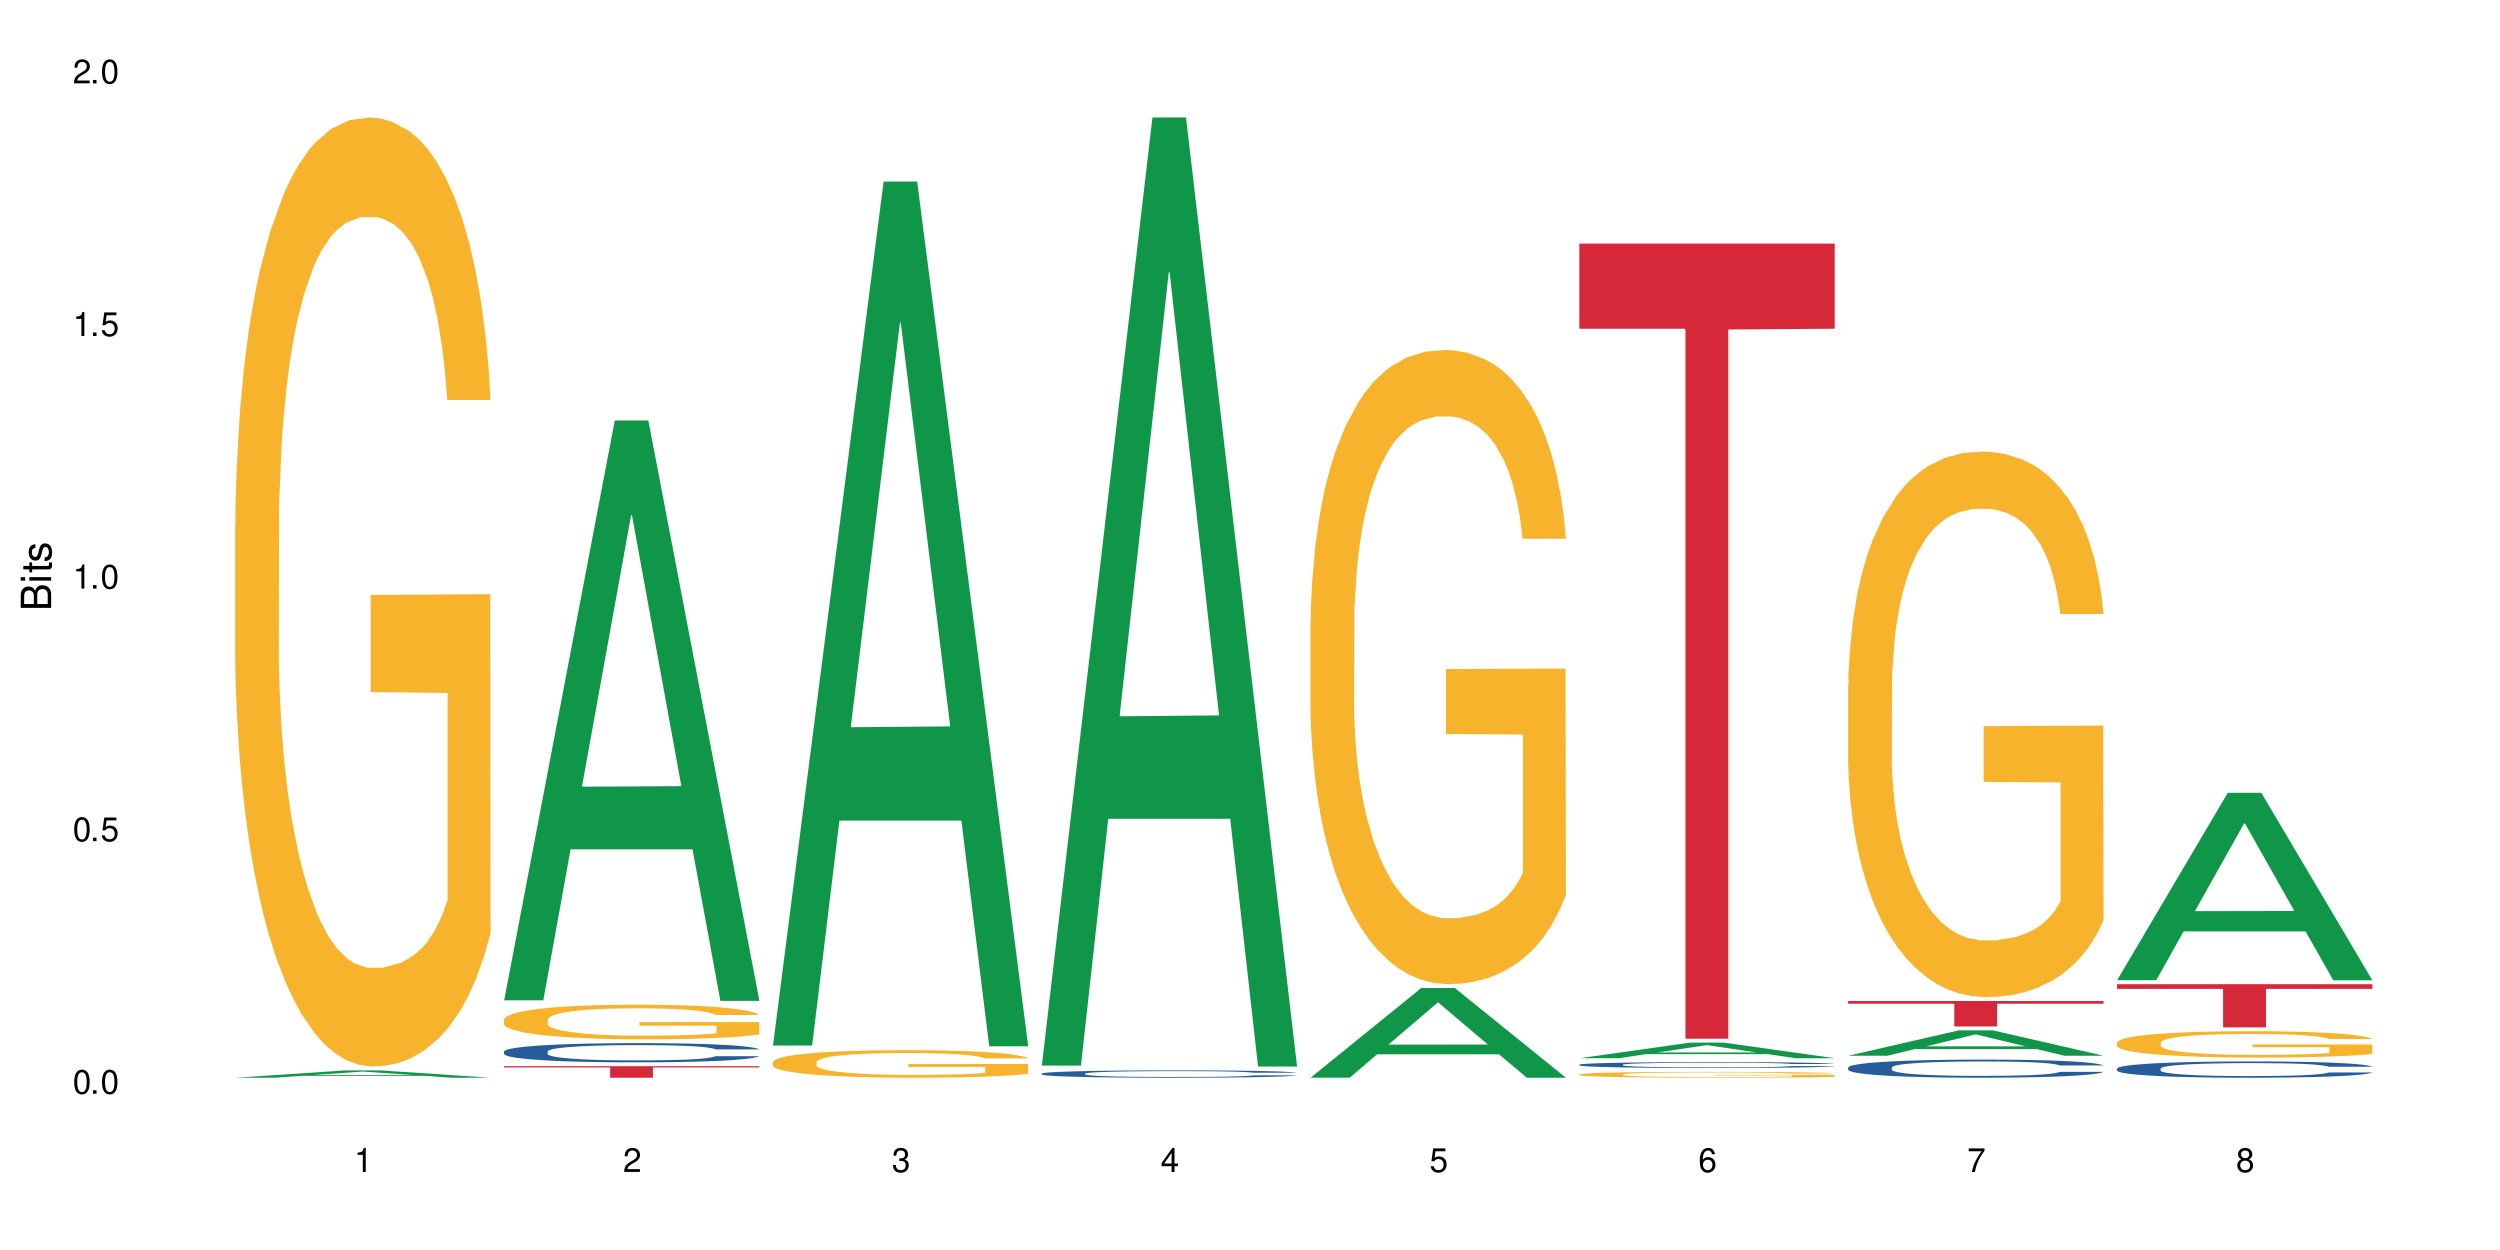
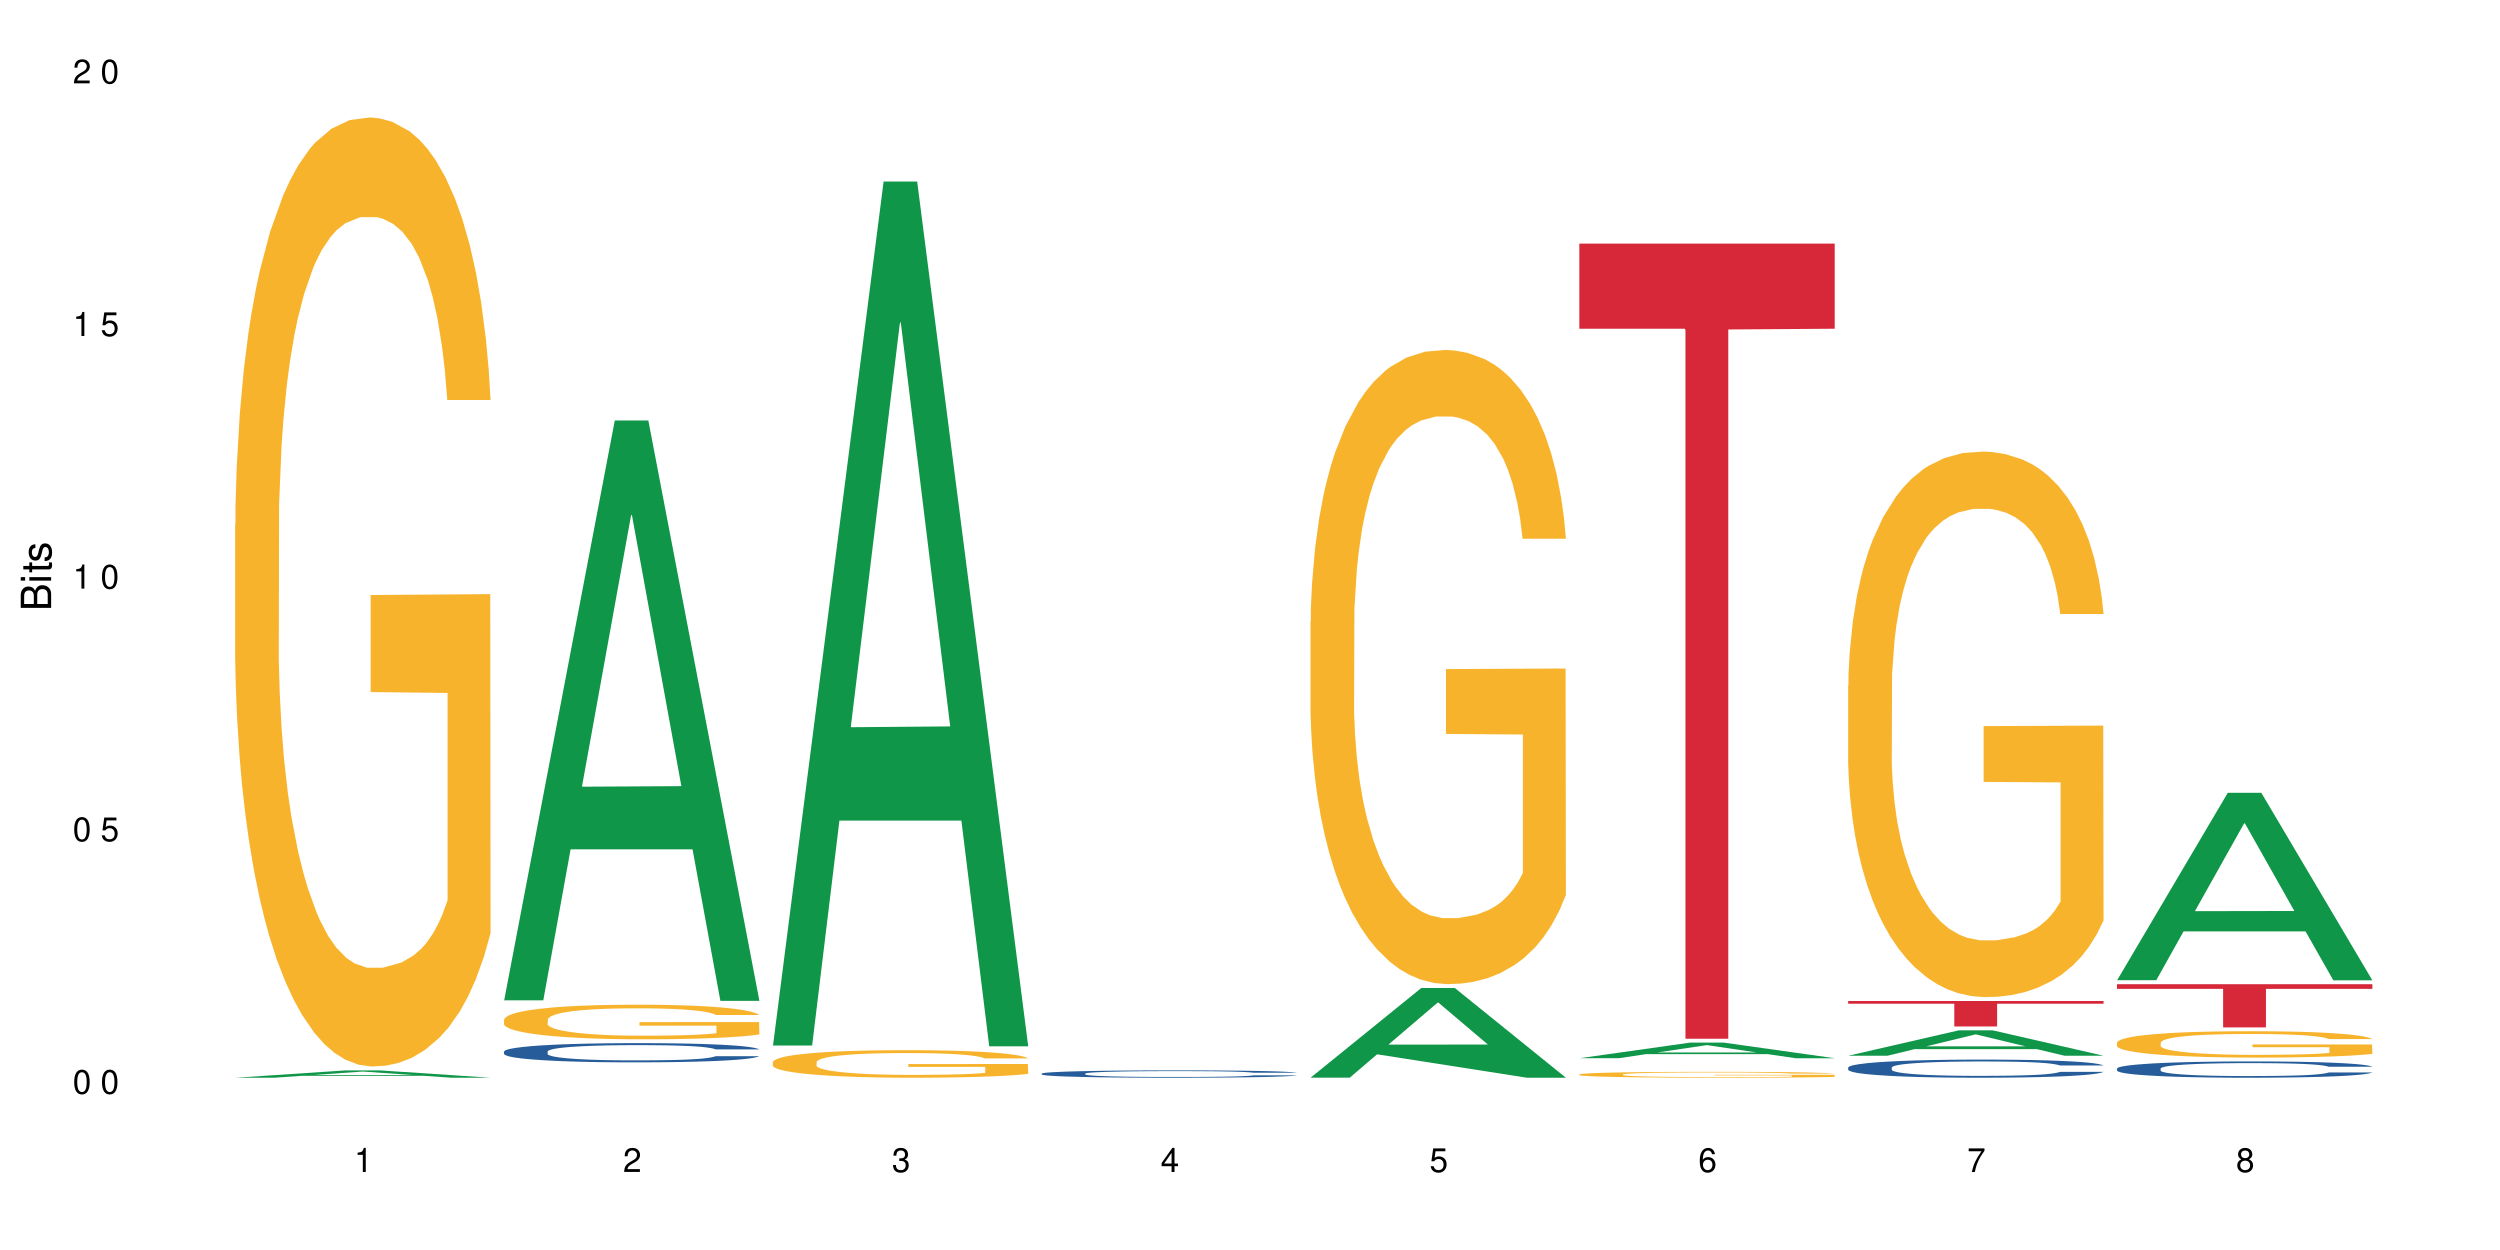
<svg xmlns="http://www.w3.org/2000/svg" xmlns:xlink="http://www.w3.org/1999/xlink" width="720" height="360" viewBox="0 0 720 360">
  <defs>
    <g>
      <g id="glyph-0-0">
</g>
      <g id="glyph-0-1">
        <path d="M 2.641 -6.938 C 2 -6.938 1.422 -6.656 1.078 -6.172 C 0.641 -5.562 0.406 -4.641 0.406 -3.359 C 0.406 -1.016 1.188 0.219 2.641 0.219 C 4.078 0.219 4.859 -1.016 4.859 -3.297 C 4.859 -4.641 4.656 -5.547 4.203 -6.172 C 3.844 -6.656 3.281 -6.938 2.641 -6.938 Z M 2.641 -6.188 C 3.547 -6.188 4 -5.25 4 -3.375 C 4 -1.406 3.562 -0.484 2.625 -0.484 C 1.734 -0.484 1.281 -1.438 1.281 -3.344 C 1.281 -5.25 1.734 -6.188 2.641 -6.188 Z M 2.641 -6.188 " />
      </g>
      <g id="glyph-0-2">
-         <path d="M 1.828 -1 L 0.828 -1 L 0.828 0 L 1.828 0 Z M 1.828 -1 " />
-       </g>
+         </g>
      <g id="glyph-0-3">
        <path d="M 4.562 -6.797 L 1.062 -6.797 L 0.547 -3.094 L 1.328 -3.094 C 1.719 -3.562 2.047 -3.734 2.578 -3.734 C 3.484 -3.734 4.062 -3.109 4.062 -2.094 C 4.062 -1.125 3.484 -0.531 2.578 -0.531 C 1.828 -0.531 1.375 -0.906 1.188 -1.672 L 0.328 -1.672 C 0.453 -1.109 0.547 -0.844 0.75 -0.594 C 1.125 -0.078 1.828 0.219 2.594 0.219 C 3.969 0.219 4.922 -0.781 4.922 -2.219 C 4.922 -3.562 4.031 -4.484 2.719 -4.484 C 2.25 -4.484 1.859 -4.359 1.469 -4.062 L 1.734 -5.969 L 4.562 -5.969 Z M 4.562 -6.797 " />
      </g>
      <g id="glyph-0-4">
        <path d="M 2.484 -4.938 L 2.484 0 L 3.328 0 L 3.328 -6.938 L 2.766 -6.938 C 2.469 -5.875 2.281 -5.734 0.984 -5.562 L 0.984 -4.938 Z M 2.484 -4.938 " />
      </g>
      <g id="glyph-0-5">
        <path d="M 4.859 -0.828 L 1.281 -0.828 C 1.359 -1.406 1.672 -1.781 2.5 -2.281 L 3.469 -2.828 C 4.406 -3.344 4.906 -4.062 4.906 -4.906 C 4.906 -5.484 4.672 -6.031 4.266 -6.406 C 3.859 -6.766 3.375 -6.938 2.719 -6.938 C 1.859 -6.938 1.219 -6.625 0.844 -6.031 C 0.609 -5.672 0.5 -5.234 0.484 -4.531 L 1.328 -4.531 C 1.359 -5.016 1.406 -5.281 1.531 -5.516 C 1.75 -5.938 2.188 -6.203 2.703 -6.203 C 3.469 -6.203 4.031 -5.641 4.031 -4.891 C 4.031 -4.344 3.719 -3.859 3.125 -3.516 L 2.234 -3 C 0.812 -2.172 0.406 -1.531 0.328 -0.016 L 4.859 -0.016 Z M 4.859 -0.828 " />
      </g>
      <g id="glyph-0-6">
        <path d="M 2.125 -3.188 L 2.578 -3.188 C 3.5 -3.188 3.984 -2.766 3.984 -1.922 C 3.984 -1.062 3.469 -0.531 2.594 -0.531 C 1.656 -0.531 1.203 -1 1.156 -2.016 L 0.312 -2.016 C 0.344 -1.453 0.438 -1.094 0.609 -0.781 C 0.953 -0.109 1.625 0.219 2.547 0.219 C 3.953 0.219 4.859 -0.625 4.859 -1.938 C 4.859 -2.828 4.516 -3.297 3.703 -3.594 C 4.344 -3.844 4.656 -4.328 4.656 -5.031 C 4.656 -6.219 3.875 -6.938 2.578 -6.938 C 1.203 -6.938 0.484 -6.172 0.453 -4.703 L 1.297 -4.703 C 1.312 -5.125 1.344 -5.359 1.453 -5.578 C 1.641 -5.969 2.062 -6.203 2.594 -6.203 C 3.344 -6.203 3.797 -5.75 3.797 -5 C 3.797 -4.516 3.609 -4.219 3.25 -4.047 C 3.016 -3.953 2.703 -3.922 2.125 -3.906 Z M 2.125 -3.188 " />
      </g>
      <g id="glyph-0-7">
        <path d="M 3.141 -1.672 L 3.141 0 L 3.984 0 L 3.984 -1.672 L 4.984 -1.672 L 4.984 -2.438 L 3.984 -2.438 L 3.984 -6.938 L 3.359 -6.938 L 0.266 -2.578 L 0.266 -1.672 Z M 3.141 -2.438 L 1 -2.438 L 3.141 -5.5 Z M 3.141 -2.438 " />
      </g>
      <g id="glyph-0-8">
        <path d="M 4.781 -5.125 C 4.609 -6.266 3.891 -6.938 2.844 -6.938 C 2.094 -6.938 1.422 -6.578 1.031 -5.953 C 0.594 -5.266 0.406 -4.422 0.406 -3.172 C 0.406 -2 0.578 -1.25 0.984 -0.641 C 1.359 -0.078 1.953 0.219 2.703 0.219 C 3.984 0.219 4.922 -0.75 4.922 -2.094 C 4.922 -3.375 4.062 -4.281 2.844 -4.281 C 2.172 -4.281 1.641 -4.031 1.281 -3.516 C 1.281 -5.234 1.828 -6.188 2.797 -6.188 C 3.391 -6.188 3.797 -5.797 3.938 -5.125 Z M 2.734 -3.531 C 3.547 -3.531 4.062 -2.953 4.062 -2.031 C 4.062 -1.156 3.484 -0.531 2.703 -0.531 C 1.922 -0.531 1.328 -1.188 1.328 -2.078 C 1.328 -2.938 1.906 -3.531 2.734 -3.531 Z M 2.734 -3.531 " />
      </g>
      <g id="glyph-0-9">
        <path d="M 4.984 -6.797 L 0.438 -6.797 L 0.438 -5.969 L 4.109 -5.969 C 2.5 -3.656 1.828 -2.234 1.328 0 L 2.219 0 C 2.594 -2.172 3.453 -4.047 4.984 -6.094 Z M 4.984 -6.797 " />
      </g>
      <g id="glyph-0-10">
        <path d="M 3.75 -3.656 C 4.469 -4.094 4.688 -4.438 4.688 -5.078 C 4.688 -6.172 3.844 -6.938 2.641 -6.938 C 1.438 -6.938 0.594 -6.172 0.594 -5.094 C 0.594 -4.438 0.812 -4.094 1.516 -3.656 C 0.734 -3.266 0.359 -2.703 0.359 -1.922 C 0.359 -0.656 1.281 0.219 2.641 0.219 C 3.984 0.219 4.922 -0.656 4.922 -1.922 C 4.922 -2.703 4.531 -3.266 3.75 -3.656 Z M 2.641 -6.188 C 3.359 -6.188 3.812 -5.75 3.812 -5.062 C 3.812 -4.406 3.344 -3.984 2.641 -3.984 C 1.922 -3.984 1.453 -4.406 1.453 -5.078 C 1.453 -5.75 1.922 -6.188 2.641 -6.188 Z M 2.641 -3.266 C 3.484 -3.266 4.062 -2.719 4.062 -1.906 C 4.062 -1.078 3.484 -0.531 2.625 -0.531 C 1.797 -0.531 1.219 -1.094 1.219 -1.906 C 1.219 -2.719 1.781 -3.266 2.641 -3.266 Z M 2.641 -3.266 " />
      </g>
      <g id="glyph-1-0">
</g>
      <g id="glyph-1-1">
        <path d="M 0 -0.953 L 0 -4.891 C 0 -5.719 -0.234 -6.344 -0.734 -6.797 C -1.188 -7.234 -1.812 -7.469 -2.5 -7.469 C -3.547 -7.469 -4.188 -7 -4.625 -5.875 C -4.984 -6.688 -5.625 -7.094 -6.531 -7.094 C -7.172 -7.094 -7.734 -6.859 -8.141 -6.391 C -8.562 -5.922 -8.75 -5.344 -8.75 -4.5 L -8.75 -0.953 Z M -4.984 -2.062 L -7.766 -2.062 L -7.766 -4.219 C -7.766 -4.844 -7.688 -5.203 -7.453 -5.5 C -7.219 -5.812 -6.859 -5.969 -6.375 -5.969 C -5.891 -5.969 -5.531 -5.812 -5.297 -5.5 C -5.062 -5.203 -4.984 -4.844 -4.984 -4.219 Z M -0.984 -2.062 L -4 -2.062 L -4 -4.781 C -4 -5.766 -3.438 -6.359 -2.484 -6.359 C -1.547 -6.359 -0.984 -5.766 -0.984 -4.781 Z M -0.984 -2.062 " />
      </g>
      <g id="glyph-1-2">
        <path d="M -6.281 -1.797 L -6.281 -0.797 L 0 -0.797 L 0 -1.797 Z M -8.75 -1.797 L -8.75 -0.797 L -7.484 -0.797 L -7.484 -1.797 Z M -8.75 -1.797 " />
      </g>
      <g id="glyph-1-3">
        <path d="M -6.281 -3.047 L -6.281 -2.016 L -8.016 -2.016 L -8.016 -1.016 L -6.281 -1.016 L -6.281 -0.172 L -5.469 -0.172 L -5.469 -1.016 L -0.719 -1.016 C -0.078 -1.016 0.281 -1.453 0.281 -2.234 C 0.281 -2.5 0.25 -2.719 0.188 -3.047 L -0.641 -3.047 C -0.609 -2.906 -0.594 -2.766 -0.594 -2.562 C -0.594 -2.141 -0.719 -2.016 -1.156 -2.016 L -5.469 -2.016 L -5.469 -3.047 Z M -6.281 -3.047 " />
      </g>
      <g id="glyph-1-4">
        <path d="M -4.531 -5.25 C -5.766 -5.25 -6.469 -4.422 -6.469 -2.969 C -6.469 -1.516 -5.719 -0.562 -4.547 -0.562 C -3.562 -0.562 -3.094 -1.062 -2.734 -2.562 L -2.516 -3.484 C -2.344 -4.188 -2.094 -4.469 -1.641 -4.469 C -1.047 -4.469 -0.641 -3.875 -0.641 -3 C -0.641 -2.453 -0.797 -2 -1.062 -1.75 C -1.25 -1.594 -1.422 -1.531 -1.875 -1.469 L -1.875 -0.406 C -0.422 -0.453 0.281 -1.266 0.281 -2.922 C 0.281 -4.5 -0.5 -5.516 -1.719 -5.516 C -2.656 -5.516 -3.172 -4.984 -3.469 -3.734 L -3.703 -2.766 C -3.891 -1.953 -4.156 -1.609 -4.594 -1.609 C -5.188 -1.609 -5.547 -2.125 -5.547 -2.938 C -5.547 -3.75 -5.203 -4.172 -4.531 -4.203 Z M -4.531 -5.25 " />
      </g>
    </g>
  </defs>
-   <rect x="-72" y="-36" width="864" height="432" fill="rgb(100%, 100%, 100%)" fill-opacity="1" />
  <path fill-rule="nonzero" fill="rgb(6.275%, 58.824%, 28.235%)" fill-opacity="1" d="M 67.73 310.383 L 67.809 310.383 L 99.637 308.266 L 109.301 308.266 L 141.281 310.387 L 130.047 310.387 L 122.031 309.832 L 86.906 309.832 L 79.047 310.383 L 67.73 310.383 L 90.285 309.605 L 118.809 309.602 L 104.586 308.613 L 104.43 308.613 L 104.27 308.617 L 90.207 309.602 L 90.285 309.605 Z M 67.73 310.383 " />
  <path fill-rule="nonzero" fill="rgb(96.863%, 70.196%, 16.863%)" fill-opacity="1" d="M 67.73 150.895 L 67.82 150.645 L 67.82 145.652 L 68.18 134.422 L 69.078 118.945 L 70.242 106.215 L 71.5 96.227 L 72.305 90.988 L 73.652 83.496 L 74.816 78.008 L 77.777 66.773 L 81.543 56.289 L 83.609 51.797 L 85.941 47.555 L 89.258 42.809 L 90.785 41.062 L 95.449 37.07 L 100.738 34.574 L 106.57 33.824 L 109.262 34.074 L 112.938 35.07 L 117.961 37.816 L 120.832 40.312 L 123.074 42.809 L 125.406 46.055 L 128.277 51.047 L 130.969 57.039 L 133.121 63.027 L 135.273 70.52 L 137.066 78.504 L 138.594 87.242 L 139.938 97.727 L 140.746 106.465 L 141.281 115.199 L 128.816 115.199 L 128.098 106.465 L 127.289 99.723 L 125.945 91.484 L 124.598 85.496 L 123.254 80.754 L 120.742 74.262 L 118.59 70.27 L 115.898 66.773 L 113.297 64.527 L 110.336 63.027 L 108.543 62.531 L 103.789 62.531 L 99.484 64.277 L 96.973 66.273 L 95.18 68.27 L 92.668 72.016 L 91.141 75.012 L 90.246 77.008 L 87.555 84.746 L 85.762 91.734 L 84.773 96.477 L 83.52 103.965 L 82.621 110.707 L 81.633 120.691 L 81.098 128.18 L 80.379 145.152 L 80.289 190.086 L 80.559 199.57 L 81.098 209.805 L 81.812 218.793 L 82.891 228.277 L 83.965 235.516 L 85.852 245.25 L 87.465 251.742 L 88.719 255.984 L 91.141 262.727 L 92.129 264.973 L 94.461 269.465 L 96.883 272.961 L 99.844 275.953 L 102.086 277.453 L 105.672 278.699 L 110.246 278.699 L 115.629 277.203 L 119.039 275.207 L 121.371 273.207 L 122.895 271.461 L 124.777 268.715 L 126.125 266.219 L 127.379 263.473 L 128.906 259.23 L 128.906 199.57 L 106.75 199.32 L 106.75 171.363 L 141.195 171.113 L 141.281 268.715 L 139.398 275.457 L 137.066 281.945 L 134.824 286.938 L 132.492 291.18 L 129.176 295.926 L 126.484 298.918 L 122.355 302.414 L 118.59 304.66 L 114.645 306.16 L 111.145 306.906 L 107.02 307.156 L 103.34 306.656 L 99.395 305.16 L 96.254 303.164 L 93.383 300.668 L 90.516 297.422 L 86.926 292.18 L 84.594 287.938 L 82.172 282.695 L 79.75 276.453 L 77.598 269.715 L 76.164 264.473 L 74.727 258.48 L 73.203 250.992 L 71.766 242.504 L 70.691 234.766 L 69.703 226.031 L 68.988 217.793 L 68.27 206.559 L 67.91 197.574 L 67.73 189.836 Z M 67.73 150.895 " />
  <path fill-rule="nonzero" fill="rgb(6.275%, 58.824%, 28.235%)" fill-opacity="1" d="M 145.156 288.09 L 145.234 287.934 L 177.059 121.102 L 186.723 121.102 L 218.707 288.246 L 207.469 288.246 L 199.453 244.617 L 164.328 244.617 L 156.469 288.09 L 145.156 288.09 L 167.707 226.566 L 196.23 226.41 L 182.008 148.41 L 181.852 148.25 L 181.695 148.723 L 167.629 226.41 L 167.707 226.566 Z M 145.156 288.09 " />
  <path fill-rule="nonzero" fill="rgb(14.51%, 36.078%, 60%)" fill-opacity="1" d="M 145.156 302.832 L 145.242 302.828 L 145.242 302.707 L 145.512 302.516 L 146.141 302.273 L 146.77 302.105 L 148.383 301.809 L 150.625 301.52 L 152.957 301.297 L 154.664 301.164 L 156.188 301.062 L 159.684 300.875 L 161.93 300.781 L 164.352 300.695 L 167.309 300.609 L 169.461 300.559 L 174.305 300.477 L 177.895 300.441 L 180.676 300.426 L 186.684 300.426 L 190.273 300.445 L 192.875 300.473 L 195.742 300.512 L 198.164 300.559 L 202.383 300.668 L 206.148 300.812 L 207.852 300.891 L 210.543 301.047 L 212.605 301.199 L 214.043 301.332 L 215.656 301.52 L 217.094 301.746 L 218.168 302.004 L 218.707 302.223 L 206.148 302.223 L 205.52 302.02 L 204.805 301.863 L 203.457 301.656 L 202.113 301.508 L 200.23 301.363 L 198.523 301.266 L 196.191 301.172 L 194.129 301.109 L 191.977 301.062 L 189.914 301.035 L 185.969 301.004 L 181.391 301.004 L 179.688 301.012 L 176.191 301.055 L 174.305 301.09 L 171.613 301.16 L 169.73 301.227 L 167.488 301.328 L 165.965 301.414 L 164.082 301.543 L 162.734 301.66 L 161.211 301.828 L 160.312 301.953 L 159.508 302.094 L 158.789 302.262 L 158.25 302.438 L 157.891 302.625 L 157.711 302.809 L 157.711 303.59 L 157.891 303.773 L 158.34 303.984 L 159.508 304.293 L 161.211 304.562 L 163.184 304.773 L 165.066 304.926 L 166.145 304.996 L 167.578 305.078 L 169.82 305.18 L 173.051 305.281 L 174.934 305.32 L 177.805 305.359 L 180.766 305.383 L 184.711 305.383 L 188.211 305.359 L 190.543 305.336 L 192.965 305.297 L 196.281 305.211 L 198.344 305.129 L 200.141 305.031 L 201.484 304.938 L 202.383 304.855 L 203.727 304.699 L 204.805 304.527 L 205.609 304.352 L 206.148 304.18 L 218.707 304.18 L 218.168 304.379 L 217.359 304.578 L 216.555 304.723 L 215.297 304.902 L 213.863 305.059 L 211.801 305.234 L 210.094 305.352 L 207.852 305.477 L 205.789 305.574 L 203.547 305.66 L 200.23 305.762 L 198.074 305.812 L 195.742 305.855 L 192.965 305.898 L 189.465 305.934 L 185.699 305.953 L 182.199 305.957 L 178.434 305.949 L 175.652 305.926 L 171.973 305.883 L 167.398 305.789 L 164.082 305.695 L 161.48 305.598 L 159.238 305.496 L 156.727 305.359 L 153.496 305.141 L 151.523 304.969 L 150.176 304.824 L 148.652 304.629 L 147.574 304.453 L 146.32 304.168 L 145.422 303.809 L 145.156 303.531 Z M 145.156 302.832 " />
  <path fill-rule="nonzero" fill="rgb(96.863%, 70.196%, 16.863%)" fill-opacity="1" d="M 145.156 293.621 L 145.242 293.613 L 145.242 293.434 L 145.602 293.023 L 146.5 292.457 L 147.664 291.996 L 148.922 291.633 L 149.73 291.441 L 151.074 291.168 L 152.242 290.969 L 155.199 290.559 L 158.969 290.176 L 161.031 290.012 L 163.363 289.855 L 166.684 289.684 L 168.207 289.621 L 172.871 289.477 L 178.164 289.383 L 183.992 289.355 L 186.684 289.367 L 190.363 289.402 L 195.387 289.504 L 198.254 289.594 L 200.496 289.684 L 202.828 289.805 L 205.699 289.984 L 208.391 290.203 L 210.543 290.422 L 212.695 290.695 L 214.492 290.984 L 216.016 291.305 L 217.359 291.684 L 218.168 292.004 L 218.707 292.32 L 206.238 292.32 L 205.52 292.004 L 204.715 291.758 L 203.367 291.457 L 202.023 291.238 L 200.676 291.066 L 198.164 290.832 L 196.012 290.684 L 193.32 290.559 L 190.723 290.477 L 187.762 290.422 L 185.969 290.402 L 181.211 290.402 L 176.906 290.465 L 174.395 290.539 L 172.602 290.613 L 170.09 290.75 L 168.566 290.859 L 167.668 290.93 L 164.977 291.211 L 163.184 291.469 L 162.195 291.641 L 160.941 291.914 L 160.043 292.16 L 159.059 292.523 L 158.52 292.797 L 157.801 293.414 L 157.711 295.051 L 157.98 295.395 L 158.52 295.77 L 159.238 296.098 L 160.312 296.441 L 161.391 296.707 L 163.273 297.059 L 164.887 297.297 L 166.145 297.453 L 168.566 297.695 L 169.551 297.777 L 171.883 297.941 L 174.305 298.07 L 177.266 298.18 L 179.508 298.234 L 183.098 298.277 L 187.672 298.277 L 193.055 298.227 L 196.461 298.152 L 198.793 298.078 L 200.32 298.016 L 202.203 297.914 L 203.547 297.824 L 204.805 297.723 L 206.328 297.57 L 206.328 295.395 L 184.172 295.387 L 184.172 294.367 L 218.617 294.359 L 218.707 297.914 L 216.824 298.16 L 214.492 298.398 L 212.25 298.578 L 209.918 298.734 L 206.598 298.906 L 203.906 299.016 L 199.781 299.145 L 196.012 299.227 L 192.066 299.281 L 188.566 299.309 L 184.441 299.316 L 180.766 299.297 L 176.816 299.242 L 173.68 299.172 L 170.809 299.078 L 167.938 298.961 L 164.352 298.77 L 162.016 298.617 L 159.594 298.426 L 157.172 298.199 L 155.02 297.953 L 153.586 297.762 L 152.152 297.543 L 150.625 297.27 L 149.191 296.961 L 148.113 296.68 L 147.129 296.359 L 146.41 296.059 L 145.691 295.652 L 145.332 295.324 L 145.156 295.043 Z M 145.156 293.621 " />
-   <path fill-rule="nonzero" fill="rgb(83.922%, 15.686%, 22.353%)" fill-opacity="1" d="M 145.156 307.07 L 218.707 307.07 L 218.707 307.422 L 188.051 307.426 L 188.051 310.387 L 175.719 310.387 L 175.719 307.43 L 175.539 307.422 L 145.156 307.422 Z M 145.156 307.07 " />
  <path fill-rule="nonzero" fill="rgb(6.275%, 58.824%, 28.235%)" fill-opacity="1" d="M 222.578 301.109 L 222.656 300.875 L 254.48 52.289 L 264.148 52.289 L 296.129 301.344 L 284.895 301.344 L 276.879 236.332 L 241.75 236.332 L 233.895 301.109 L 222.578 301.109 L 245.129 209.438 L 273.656 209.203 L 259.434 92.98 L 259.273 92.746 L 259.117 93.445 L 245.051 209.203 L 245.129 209.438 Z M 222.578 301.109 " />
  <path fill-rule="nonzero" fill="rgb(96.863%, 70.196%, 16.863%)" fill-opacity="1" d="M 222.578 305.852 L 222.668 305.844 L 222.668 305.699 L 223.027 305.375 L 223.922 304.926 L 225.09 304.555 L 226.344 304.266 L 227.152 304.113 L 228.496 303.895 L 229.664 303.734 L 232.625 303.41 L 236.391 303.105 L 238.453 302.977 L 240.785 302.852 L 244.105 302.715 L 245.629 302.664 L 250.293 302.547 L 255.586 302.477 L 261.418 302.453 L 264.109 302.461 L 267.785 302.492 L 272.809 302.57 L 275.68 302.641 L 277.922 302.715 L 280.254 302.809 L 283.125 302.953 L 285.816 303.129 L 287.969 303.301 L 290.121 303.52 L 291.914 303.75 L 293.438 304.004 L 294.785 304.309 L 295.59 304.562 L 296.129 304.816 L 283.66 304.816 L 282.945 304.562 L 282.137 304.367 L 280.793 304.129 L 279.445 303.953 L 278.102 303.816 L 275.59 303.629 L 273.438 303.512 L 270.746 303.41 L 268.145 303.344 L 265.184 303.301 L 263.391 303.289 L 258.637 303.289 L 254.332 303.336 L 251.82 303.395 L 250.023 303.453 L 247.512 303.562 L 245.988 303.648 L 245.094 303.707 L 242.402 303.934 L 240.605 304.133 L 239.621 304.273 L 238.363 304.488 L 237.469 304.684 L 236.48 304.977 L 235.941 305.191 L 235.227 305.684 L 235.137 306.988 L 235.406 307.266 L 235.941 307.562 L 236.66 307.82 L 237.738 308.098 L 238.812 308.309 L 240.695 308.59 L 242.312 308.777 L 243.566 308.902 L 245.988 309.098 L 246.977 309.16 L 249.309 309.293 L 251.73 309.395 L 254.691 309.48 L 256.934 309.523 L 260.52 309.559 L 265.094 309.559 L 270.477 309.516 L 273.887 309.457 L 276.219 309.402 L 277.742 309.352 L 279.625 309.27 L 280.973 309.199 L 282.227 309.117 L 283.75 308.996 L 283.75 307.266 L 261.598 307.258 L 261.598 306.445 L 296.039 306.438 L 296.129 309.27 L 294.246 309.465 L 291.914 309.652 L 289.672 309.801 L 287.34 309.922 L 284.02 310.059 L 281.328 310.148 L 277.203 310.246 L 273.438 310.312 L 269.488 310.355 L 265.992 310.379 L 261.867 310.387 L 258.188 310.371 L 254.242 310.328 L 251.102 310.27 L 248.23 310.199 L 245.359 310.102 L 241.773 309.949 L 239.441 309.828 L 237.02 309.676 L 234.598 309.496 L 232.445 309.301 L 231.008 309.148 L 229.574 308.973 L 228.051 308.758 L 226.613 308.508 L 225.539 308.285 L 224.551 308.031 L 223.832 307.793 L 223.117 307.465 L 222.758 307.207 L 222.578 306.98 Z M 222.578 305.852 " />
-   <path fill-rule="nonzero" fill="rgb(6.275%, 58.824%, 28.235%)" fill-opacity="1" d="M 300 306.898 L 300.078 306.645 L 331.906 33.824 L 341.57 33.824 L 373.555 307.156 L 362.316 307.156 L 354.301 235.809 L 319.176 235.809 L 311.316 306.898 L 300 306.898 L 322.555 206.293 L 351.078 206.035 L 336.855 78.48 L 336.699 78.223 L 336.543 78.996 L 322.477 206.035 L 322.555 206.293 Z M 300 306.898 " />
  <path fill-rule="nonzero" fill="rgb(14.51%, 36.078%, 60%)" fill-opacity="1" d="M 300 309.188 L 300.09 309.188 L 300.09 309.141 L 300.359 309.066 L 300.988 308.973 L 301.617 308.91 L 303.23 308.797 L 305.473 308.688 L 307.805 308.602 L 309.508 308.551 L 311.035 308.512 L 314.531 308.441 L 316.773 308.402 L 319.195 308.371 L 322.156 308.336 L 324.309 308.316 L 329.152 308.285 L 332.742 308.273 L 335.52 308.266 L 341.531 308.266 L 345.117 308.273 L 347.719 308.285 L 350.59 308.301 L 353.012 308.316 L 357.227 308.359 L 360.996 308.414 L 362.699 308.445 L 365.391 308.504 L 367.453 308.562 L 368.891 308.613 L 370.504 308.688 L 371.938 308.773 L 373.016 308.871 L 373.555 308.953 L 360.996 308.953 L 360.367 308.879 L 359.648 308.816 L 358.305 308.738 L 356.961 308.684 L 355.074 308.625 L 353.371 308.59 L 351.039 308.551 L 348.977 308.527 L 346.824 308.512 L 344.762 308.5 L 340.812 308.488 L 336.238 308.488 L 334.535 308.492 L 331.035 308.508 L 329.152 308.52 L 326.461 308.547 L 324.578 308.574 L 322.336 308.613 L 320.812 308.645 L 318.926 308.695 L 317.582 308.738 L 316.059 308.805 L 315.16 308.852 L 314.352 308.906 L 313.637 308.969 L 313.098 309.039 L 312.738 309.109 L 312.559 309.18 L 312.559 309.48 L 312.738 309.551 L 313.188 309.629 L 314.352 309.75 L 316.059 309.852 L 318.031 309.934 L 319.914 309.992 L 320.992 310.02 L 322.426 310.047 L 324.668 310.086 L 327.898 310.125 L 329.781 310.141 L 332.652 310.156 L 335.609 310.164 L 339.559 310.164 L 343.055 310.156 L 345.387 310.148 L 347.809 310.133 L 351.129 310.098 L 353.191 310.066 L 354.984 310.031 L 356.332 309.996 L 357.227 309.965 L 358.574 309.902 L 359.648 309.836 L 360.457 309.77 L 360.996 309.703 L 373.555 309.703 L 373.016 309.781 L 372.207 309.855 L 371.402 309.914 L 370.145 309.98 L 368.711 310.039 L 366.645 310.109 L 364.941 310.152 L 362.699 310.203 L 360.637 310.238 L 358.395 310.27 L 355.074 310.309 L 352.922 310.328 L 350.59 310.348 L 347.809 310.363 L 344.312 310.375 L 340.543 310.383 L 337.047 310.387 L 333.277 310.383 L 330.5 310.375 L 326.82 310.355 L 322.246 310.32 L 318.926 310.285 L 316.324 310.25 L 314.082 310.211 L 311.57 310.156 L 308.344 310.07 L 306.371 310.008 L 305.023 309.953 L 303.5 309.875 L 302.422 309.809 L 301.168 309.699 L 300.27 309.562 L 300 309.457 Z M 300 309.188 " />
-   <path fill-rule="nonzero" fill="rgb(6.275%, 58.824%, 28.235%)" fill-opacity="1" d="M 377.426 310.363 L 377.504 310.336 L 409.328 284.547 L 418.992 284.547 L 450.977 310.387 L 439.738 310.387 L 431.723 303.641 L 396.598 303.641 L 388.738 310.363 L 377.426 310.363 L 399.977 300.852 L 428.504 300.824 L 414.277 288.766 L 414.121 288.742 L 413.965 288.816 L 399.898 300.824 L 399.977 300.852 Z M 377.426 310.363 " />
+   <path fill-rule="nonzero" fill="rgb(6.275%, 58.824%, 28.235%)" fill-opacity="1" d="M 377.426 310.363 L 377.504 310.336 L 409.328 284.547 L 418.992 284.547 L 450.977 310.387 L 439.738 310.387 L 396.598 303.641 L 388.738 310.363 L 377.426 310.363 L 399.977 300.852 L 428.504 300.824 L 414.277 288.766 L 414.121 288.742 L 413.965 288.816 L 399.898 300.824 L 399.977 300.852 Z M 377.426 310.363 " />
  <path fill-rule="nonzero" fill="rgb(96.863%, 70.196%, 16.863%)" fill-opacity="1" d="M 377.426 179.016 L 377.516 178.848 L 377.516 175.512 L 377.871 168.008 L 378.77 157.664 L 379.938 149.16 L 381.191 142.488 L 382 138.984 L 383.344 133.98 L 384.512 130.309 L 387.469 122.805 L 391.238 115.797 L 393.301 112.797 L 395.633 109.961 L 398.953 106.789 L 400.477 105.625 L 405.141 102.953 L 410.434 101.285 L 416.262 100.785 L 418.953 100.953 L 422.633 101.621 L 427.656 103.453 L 430.527 105.121 L 432.77 106.789 L 435.102 108.961 L 437.969 112.297 L 440.66 116.297 L 442.812 120.301 L 444.969 125.305 L 446.762 130.645 L 448.285 136.48 L 449.633 143.488 L 450.438 149.324 L 450.977 155.164 L 438.508 155.164 L 437.789 149.324 L 436.984 144.82 L 435.637 139.316 L 434.293 135.312 L 432.949 132.145 L 430.438 127.809 L 428.281 125.141 L 425.594 122.805 L 422.992 121.301 L 420.031 120.301 L 418.238 119.969 L 413.484 119.969 L 409.176 121.137 L 406.664 122.469 L 404.871 123.805 L 402.359 126.305 L 400.836 128.309 L 399.938 129.645 L 397.246 134.812 L 395.453 139.484 L 394.469 142.652 L 393.211 147.656 L 392.312 152.16 L 391.328 158.832 L 390.789 163.836 L 390.07 175.18 L 389.98 205.203 L 390.25 211.543 L 390.789 218.383 L 391.508 224.387 L 392.582 230.727 L 393.66 235.562 L 395.543 242.066 L 397.156 246.402 L 398.414 249.238 L 400.836 253.742 L 401.82 255.246 L 404.156 258.246 L 406.574 260.582 L 409.535 262.586 L 411.777 263.586 L 415.367 264.418 L 419.941 264.418 L 425.324 263.418 L 428.73 262.082 L 431.062 260.75 L 432.59 259.582 L 434.473 257.746 L 435.816 256.078 L 437.074 254.242 L 438.598 251.41 L 438.598 211.543 L 416.441 211.375 L 416.441 192.695 L 450.887 192.527 L 450.977 257.746 L 449.094 262.25 L 446.762 266.586 L 444.52 269.922 L 442.188 272.758 L 438.867 275.93 L 436.176 277.93 L 432.051 280.266 L 428.281 281.766 L 424.336 282.766 L 420.84 283.266 L 416.711 283.434 L 413.035 283.102 L 409.086 282.102 L 405.949 280.766 L 403.078 279.098 L 400.207 276.93 L 396.621 273.426 L 394.289 270.59 L 391.867 267.086 L 389.445 262.918 L 387.293 258.414 L 385.855 254.91 L 384.422 250.906 L 382.895 245.902 L 381.461 240.234 L 380.383 235.062 L 379.398 229.223 L 378.68 223.719 L 377.961 216.215 L 377.605 210.207 L 377.426 205.039 Z M 377.426 179.016 " />
  <path fill-rule="nonzero" fill="rgb(6.275%, 58.824%, 28.235%)" fill-opacity="1" d="M 454.848 304.77 L 454.926 304.766 L 486.75 300.27 L 496.418 300.27 L 528.398 304.773 L 517.164 304.773 L 509.148 303.598 L 474.023 303.598 L 466.164 304.77 L 454.848 304.77 L 477.402 303.113 L 505.926 303.109 L 491.703 301.008 L 491.547 301.004 L 491.387 301.016 L 477.32 303.109 L 477.402 303.113 Z M 454.848 304.77 " />
-   <path fill-rule="nonzero" fill="rgb(14.51%, 36.078%, 60%)" fill-opacity="1" d="M 454.848 306.621 L 454.938 306.621 L 454.938 306.582 L 455.207 306.523 L 455.836 306.449 L 456.461 306.398 L 458.078 306.309 L 460.32 306.219 L 462.652 306.152 L 464.355 306.109 L 465.879 306.078 L 469.379 306.023 L 471.621 305.992 L 474.043 305.965 L 477.004 305.941 L 479.156 305.926 L 484 305.898 L 487.586 305.887 L 490.367 305.883 L 496.379 305.883 L 499.965 305.891 L 502.566 305.898 L 505.438 305.91 L 507.859 305.926 L 512.074 305.957 L 515.844 306 L 517.547 306.027 L 520.238 306.074 L 522.301 306.121 L 523.734 306.16 L 525.352 306.219 L 526.785 306.289 L 527.863 306.367 L 528.398 306.434 L 515.844 306.434 L 515.215 306.371 L 514.496 306.324 L 513.152 306.262 L 511.805 306.215 L 509.922 306.172 L 508.219 306.141 L 505.887 306.113 L 503.824 306.094 L 501.672 306.078 L 499.605 306.07 L 495.66 306.059 L 491.086 306.059 L 489.383 306.062 L 485.883 306.074 L 484 306.086 L 481.309 306.109 L 479.426 306.129 L 477.184 306.16 L 475.656 306.188 L 473.773 306.227 L 472.43 306.262 L 470.902 306.312 L 470.008 306.352 L 469.199 306.395 L 468.48 306.445 L 467.945 306.5 L 467.586 306.559 L 467.406 306.613 L 467.406 306.855 L 467.586 306.91 L 468.035 306.977 L 469.199 307.07 L 470.902 307.152 L 472.879 307.215 L 474.762 307.262 L 475.836 307.285 L 477.273 307.309 L 479.516 307.34 L 482.742 307.371 L 484.629 307.383 L 487.496 307.398 L 490.457 307.402 L 494.406 307.402 L 497.902 307.398 L 500.234 307.391 L 502.656 307.375 L 505.977 307.352 L 508.039 307.324 L 509.832 307.297 L 511.18 307.266 L 512.074 307.242 L 513.422 307.195 L 514.496 307.141 L 515.305 307.086 L 515.844 307.035 L 528.398 307.035 L 527.863 307.098 L 527.055 307.156 L 526.246 307.203 L 524.992 307.254 L 523.555 307.305 L 521.492 307.359 L 519.789 307.395 L 517.547 307.434 L 515.484 307.461 L 513.242 307.488 L 509.922 307.52 L 507.77 307.535 L 505.438 307.547 L 502.656 307.562 L 499.16 307.57 L 495.391 307.578 L 488.125 307.578 L 485.344 307.57 L 481.668 307.555 L 477.094 307.527 L 473.773 307.5 L 471.172 307.469 L 468.93 307.438 L 466.418 307.398 L 463.191 307.328 L 461.215 307.277 L 459.871 307.23 L 458.348 307.172 L 457.27 307.117 L 456.016 307.031 L 455.117 306.922 L 454.848 306.836 Z M 454.848 306.621 " />
  <path fill-rule="nonzero" fill="rgb(96.863%, 70.196%, 16.863%)" fill-opacity="1" d="M 454.848 309.418 L 454.938 309.414 L 454.938 309.383 L 455.297 309.312 L 456.191 309.219 L 457.359 309.141 L 458.613 309.078 L 459.422 309.043 L 460.77 309 L 461.934 308.965 L 464.895 308.895 L 468.66 308.828 L 470.723 308.801 L 473.055 308.773 L 476.375 308.746 L 477.898 308.734 L 482.562 308.711 L 487.855 308.695 L 493.688 308.691 L 496.379 308.691 L 500.055 308.699 L 505.078 308.715 L 507.949 308.73 L 510.191 308.746 L 512.523 308.766 L 515.395 308.797 L 518.086 308.836 L 520.238 308.871 L 522.391 308.918 L 524.184 308.969 L 525.711 309.02 L 527.055 309.086 L 527.863 309.141 L 528.398 309.195 L 515.934 309.195 L 515.215 309.141 L 514.406 309.098 L 513.062 309.047 L 511.715 309.012 L 510.371 308.98 L 507.859 308.941 L 505.707 308.918 L 503.016 308.895 L 500.414 308.879 L 497.453 308.871 L 495.66 308.867 L 490.906 308.867 L 486.602 308.879 L 484.09 308.891 L 482.297 308.902 L 479.785 308.926 L 478.258 308.945 L 477.363 308.957 L 474.672 309.008 L 472.879 309.051 L 471.891 309.078 L 470.633 309.125 L 469.738 309.168 L 468.75 309.23 L 468.211 309.277 L 467.496 309.379 L 467.406 309.66 L 467.676 309.719 L 468.211 309.781 L 468.93 309.836 L 470.008 309.895 L 471.082 309.941 L 472.965 310 L 474.582 310.043 L 475.836 310.066 L 478.258 310.109 L 479.246 310.125 L 481.578 310.152 L 484 310.172 L 486.961 310.191 L 489.203 310.203 L 492.789 310.211 L 497.363 310.211 L 502.746 310.199 L 506.156 310.188 L 508.488 310.176 L 510.012 310.164 L 511.895 310.148 L 513.242 310.133 L 514.496 310.113 L 516.023 310.09 L 516.023 309.719 L 493.867 309.715 L 493.867 309.543 L 528.309 309.543 L 528.398 310.148 L 526.516 310.188 L 524.184 310.23 L 521.941 310.262 L 519.609 310.285 L 516.289 310.316 L 513.602 310.336 L 509.473 310.355 L 505.707 310.371 L 501.758 310.379 L 498.262 310.383 L 494.137 310.387 L 490.457 310.383 L 486.512 310.375 L 483.371 310.359 L 480.5 310.344 L 477.633 310.324 L 474.043 310.293 L 471.711 310.266 L 469.289 310.234 L 466.867 310.195 L 464.715 310.152 L 463.281 310.121 L 461.844 310.082 L 460.32 310.039 L 458.883 309.984 L 457.809 309.938 L 456.82 309.883 L 456.102 309.832 L 455.387 309.762 L 455.027 309.707 L 454.848 309.656 Z M 454.848 309.418 " />
  <path fill-rule="nonzero" fill="rgb(83.922%, 15.686%, 22.353%)" fill-opacity="1" d="M 454.848 70.16 L 528.398 70.16 L 528.398 94.672 L 497.746 94.887 L 497.746 299.16 L 485.414 299.16 L 485.414 95.102 L 485.234 94.672 L 454.848 94.672 Z M 454.848 70.16 " />
  <path fill-rule="nonzero" fill="rgb(6.275%, 58.824%, 28.235%)" fill-opacity="1" d="M 532.27 304.051 L 532.352 304.043 L 564.176 296.727 L 573.84 296.727 L 605.824 304.055 L 594.586 304.055 L 586.57 302.145 L 551.445 302.145 L 543.586 304.051 L 532.27 304.051 L 554.824 301.352 L 583.348 301.344 L 569.125 297.926 L 568.969 297.918 L 568.812 297.938 L 554.746 301.344 L 554.824 301.352 Z M 532.27 304.051 " />
  <path fill-rule="nonzero" fill="rgb(14.51%, 36.078%, 60%)" fill-opacity="1" d="M 532.27 307.438 L 532.359 307.434 L 532.359 307.316 L 532.629 307.137 L 533.258 306.906 L 533.887 306.75 L 535.5 306.469 L 537.742 306.195 L 540.074 305.988 L 541.777 305.863 L 543.305 305.77 L 546.801 305.59 L 549.043 305.5 L 551.465 305.418 L 554.426 305.34 L 556.578 305.289 L 561.422 305.215 L 565.012 305.18 L 567.793 305.168 L 573.801 305.168 L 577.391 305.188 L 579.992 305.211 L 582.859 305.246 L 585.281 305.289 L 589.5 305.395 L 593.266 305.531 L 594.969 305.605 L 597.66 305.754 L 599.723 305.898 L 601.16 306.02 L 602.773 306.195 L 604.207 306.41 L 605.285 306.656 L 605.824 306.859 L 593.266 306.859 L 592.637 306.668 L 591.922 306.523 L 590.574 306.324 L 589.23 306.188 L 587.344 306.051 L 585.641 305.957 L 583.309 305.867 L 581.246 305.812 L 579.094 305.77 L 577.031 305.738 L 573.082 305.711 L 568.508 305.711 L 566.805 305.719 L 563.305 305.758 L 561.422 305.793 L 558.73 305.859 L 556.848 305.922 L 554.605 306.016 L 553.082 306.098 L 551.199 306.223 L 549.852 306.332 L 548.328 306.488 L 547.43 306.609 L 546.621 306.742 L 545.906 306.898 L 545.367 307.066 L 545.008 307.242 L 544.828 307.414 L 544.828 308.152 L 545.008 308.324 L 545.457 308.523 L 546.621 308.816 L 548.328 309.07 L 550.301 309.27 L 552.184 309.414 L 553.262 309.48 L 554.695 309.555 L 556.938 309.652 L 560.168 309.746 L 562.051 309.785 L 564.922 309.824 L 567.883 309.844 L 571.828 309.844 L 575.324 309.824 L 577.656 309.801 L 580.078 309.762 L 583.398 309.68 L 585.461 309.602 L 587.254 309.512 L 588.602 309.422 L 589.5 309.344 L 590.844 309.199 L 591.922 309.035 L 592.727 308.867 L 593.266 308.707 L 605.824 308.707 L 605.285 308.898 L 604.477 309.082 L 603.672 309.223 L 602.414 309.387 L 600.98 309.535 L 598.918 309.703 L 597.211 309.812 L 594.969 309.934 L 592.906 310.023 L 590.664 310.105 L 587.344 310.199 L 585.191 310.246 L 582.859 310.289 L 580.078 310.328 L 576.582 310.363 L 572.816 310.383 L 569.316 310.387 L 565.551 310.375 L 562.77 310.355 L 559.09 310.312 L 554.516 310.227 L 551.199 310.137 L 548.598 310.047 L 546.355 309.953 L 543.844 309.824 L 540.613 309.613 L 538.641 309.449 L 537.293 309.316 L 535.77 309.133 L 534.691 308.965 L 533.438 308.695 L 532.539 308.359 L 532.27 308.098 Z M 532.27 307.438 " />
  <path fill-rule="nonzero" fill="rgb(96.863%, 70.196%, 16.863%)" fill-opacity="1" d="M 532.27 197.348 L 532.359 197.207 L 532.359 194.336 L 532.719 187.879 L 533.617 178.98 L 534.781 171.664 L 536.039 165.926 L 536.844 162.91 L 538.191 158.605 L 539.355 155.449 L 542.316 148.992 L 546.086 142.965 L 548.148 140.383 L 550.48 137.941 L 553.797 135.215 L 555.324 134.211 L 559.988 131.914 L 565.281 130.48 L 571.109 130.051 L 573.801 130.195 L 577.48 130.77 L 582.5 132.348 L 585.371 133.781 L 587.613 135.215 L 589.945 137.082 L 592.816 139.953 L 595.508 143.395 L 597.66 146.84 L 599.812 151.145 L 601.609 155.734 L 603.133 160.758 L 604.477 166.785 L 605.285 171.809 L 605.824 176.828 L 593.355 176.828 L 592.637 171.809 L 591.832 167.934 L 590.484 163.199 L 589.141 159.754 L 587.793 157.027 L 585.281 153.297 L 583.129 151 L 580.438 148.992 L 577.836 147.699 L 574.879 146.84 L 573.082 146.551 L 568.328 146.551 L 564.023 147.555 L 561.512 148.703 L 559.719 149.852 L 557.207 152.004 L 555.684 153.727 L 554.785 154.875 L 552.094 159.324 L 550.301 163.34 L 549.312 166.066 L 548.059 170.371 L 547.16 174.246 L 546.176 179.988 L 545.637 184.293 L 544.918 194.051 L 544.828 219.879 L 545.098 225.332 L 545.637 231.215 L 546.355 236.379 L 547.43 241.832 L 548.508 245.996 L 550.391 251.59 L 552.004 255.32 L 553.262 257.762 L 555.684 261.637 L 556.668 262.926 L 559 265.508 L 561.422 267.52 L 564.383 269.242 L 566.625 270.102 L 570.215 270.82 L 574.789 270.82 L 580.168 269.957 L 583.578 268.809 L 585.91 267.66 L 587.434 266.656 L 589.32 265.078 L 590.664 263.645 L 591.922 262.066 L 593.445 259.625 L 593.445 225.332 L 571.289 225.188 L 571.289 209.117 L 605.734 208.973 L 605.824 265.078 L 603.941 268.953 L 601.609 272.684 L 599.363 275.555 L 597.031 277.992 L 593.715 280.719 L 591.023 282.441 L 586.898 284.449 L 583.129 285.742 L 579.184 286.602 L 575.684 287.035 L 571.559 287.176 L 567.883 286.891 L 563.934 286.031 L 560.797 284.883 L 557.926 283.445 L 555.055 281.582 L 551.465 278.566 L 549.133 276.129 L 546.711 273.113 L 544.289 269.527 L 542.137 265.652 L 540.703 262.641 L 539.266 259.195 L 537.742 254.891 L 536.309 250.012 L 535.23 245.562 L 534.246 240.543 L 533.527 235.805 L 532.809 229.348 L 532.449 224.184 L 532.27 219.734 Z M 532.27 197.348 " />
  <path fill-rule="nonzero" fill="rgb(83.922%, 15.686%, 22.353%)" fill-opacity="1" d="M 532.27 288.289 L 605.824 288.289 L 605.824 289.074 L 575.168 289.078 L 575.168 295.617 L 562.836 295.617 L 562.836 289.086 L 562.656 289.074 L 532.27 289.074 Z M 532.27 288.289 " />
  <path fill-rule="nonzero" fill="rgb(6.275%, 58.824%, 28.235%)" fill-opacity="1" d="M 609.695 282.293 L 609.773 282.242 L 641.598 228.336 L 651.266 228.336 L 683.246 282.344 L 672.008 282.344 L 663.996 268.246 L 628.867 268.246 L 621.012 282.293 L 609.695 282.293 L 632.246 262.414 L 660.773 262.363 L 646.551 237.16 L 646.391 237.109 L 646.234 237.262 L 632.168 262.363 L 632.246 262.414 Z M 609.695 282.293 " />
  <path fill-rule="nonzero" fill="rgb(14.51%, 36.078%, 60%)" fill-opacity="1" d="M 609.695 307.734 L 609.785 307.73 L 609.785 307.629 L 610.055 307.465 L 610.68 307.258 L 611.309 307.117 L 612.922 306.863 L 615.164 306.621 L 617.5 306.434 L 619.203 306.32 L 620.727 306.234 L 624.227 306.074 L 626.469 305.996 L 628.891 305.922 L 631.852 305.848 L 634.004 305.805 L 638.848 305.738 L 642.434 305.707 L 645.215 305.695 L 651.223 305.695 L 654.812 305.711 L 657.414 305.734 L 660.285 305.766 L 662.707 305.805 L 666.922 305.898 L 670.688 306.02 L 672.395 306.09 L 675.086 306.223 L 677.148 306.352 L 678.582 306.461 L 680.195 306.621 L 681.633 306.812 L 682.707 307.031 L 683.246 307.215 L 670.688 307.215 L 670.062 307.047 L 669.344 306.914 L 667.996 306.738 L 666.652 306.613 L 664.77 306.488 L 663.066 306.406 L 660.734 306.324 L 658.668 306.273 L 656.516 306.234 L 654.453 306.211 L 650.508 306.184 L 645.934 306.184 L 644.227 306.191 L 640.73 306.227 L 638.848 306.258 L 636.156 306.316 L 634.273 306.371 L 632.027 306.457 L 630.504 306.531 L 628.621 306.641 L 627.273 306.742 L 625.75 306.883 L 624.852 306.988 L 624.047 307.109 L 623.328 307.25 L 622.789 307.402 L 622.43 307.559 L 622.254 307.715 L 622.254 308.379 L 622.43 308.531 L 622.879 308.715 L 624.047 308.977 L 625.75 309.203 L 627.723 309.383 L 629.605 309.512 L 630.684 309.57 L 632.117 309.641 L 634.363 309.727 L 637.59 309.812 L 639.473 309.844 L 642.344 309.879 L 645.305 309.898 L 649.25 309.898 L 652.75 309.879 L 655.082 309.859 L 657.504 309.824 L 660.82 309.75 L 662.887 309.684 L 664.68 309.602 L 666.023 309.52 L 666.922 309.449 L 668.266 309.316 L 669.344 309.172 L 670.152 309.023 L 670.688 308.875 L 683.246 308.875 L 682.707 309.047 L 681.902 309.215 L 681.094 309.34 L 679.84 309.488 L 678.402 309.621 L 676.34 309.773 L 674.637 309.871 L 672.395 309.977 L 670.332 310.059 L 668.086 310.133 L 664.77 310.219 L 662.617 310.262 L 660.285 310.301 L 657.504 310.336 L 654.004 310.363 L 650.238 310.383 L 646.738 310.387 L 642.973 310.379 L 640.191 310.359 L 636.516 310.32 L 631.941 310.242 L 628.621 310.164 L 626.02 310.082 L 623.777 309.996 L 621.266 309.879 L 618.035 309.691 L 616.062 309.547 L 614.719 309.426 L 613.191 309.258 L 612.117 309.109 L 610.859 308.867 L 609.965 308.562 L 609.695 308.328 Z M 609.695 307.734 " />
  <path fill-rule="nonzero" fill="rgb(96.863%, 70.196%, 16.863%)" fill-opacity="1" d="M 609.695 300.242 L 609.785 300.238 L 609.785 300.098 L 610.145 299.785 L 611.039 299.355 L 612.207 299.004 L 613.461 298.727 L 614.27 298.578 L 615.613 298.371 L 616.781 298.219 L 619.742 297.906 L 623.508 297.617 L 625.57 297.492 L 627.902 297.371 L 631.223 297.242 L 632.746 297.191 L 637.41 297.082 L 642.703 297.012 L 648.535 296.992 L 651.223 297 L 654.902 297.027 L 659.926 297.102 L 662.797 297.172 L 665.039 297.242 L 667.371 297.332 L 670.242 297.469 L 672.93 297.637 L 675.086 297.805 L 677.238 298.012 L 679.031 298.234 L 680.555 298.477 L 681.902 298.766 L 682.707 299.008 L 683.246 299.254 L 670.777 299.254 L 670.062 299.008 L 669.254 298.82 L 667.91 298.594 L 666.562 298.426 L 665.219 298.297 L 662.707 298.113 L 660.555 298.004 L 657.863 297.906 L 655.262 297.844 L 652.301 297.805 L 650.508 297.789 L 645.754 297.789 L 641.449 297.836 L 638.938 297.895 L 637.141 297.949 L 634.629 298.051 L 633.105 298.137 L 632.207 298.191 L 629.52 298.406 L 627.723 298.602 L 626.738 298.73 L 625.48 298.941 L 624.586 299.129 L 623.598 299.406 L 623.059 299.613 L 622.344 300.082 L 622.254 301.332 L 622.52 301.594 L 623.059 301.879 L 623.777 302.129 L 624.852 302.395 L 625.93 302.594 L 627.812 302.863 L 629.43 303.043 L 630.684 303.164 L 633.105 303.352 L 634.094 303.41 L 636.426 303.535 L 638.848 303.633 L 641.805 303.719 L 644.047 303.758 L 647.637 303.793 L 652.211 303.793 L 657.594 303.75 L 661 303.695 L 663.332 303.641 L 664.859 303.594 L 666.742 303.516 L 668.086 303.445 L 669.344 303.371 L 670.867 303.254 L 670.867 301.594 L 648.715 301.59 L 648.715 300.812 L 683.156 300.805 L 683.246 303.516 L 681.363 303.703 L 679.031 303.883 L 676.789 304.023 L 674.457 304.141 L 671.137 304.273 L 668.445 304.355 L 664.32 304.453 L 660.555 304.516 L 656.605 304.555 L 653.109 304.578 L 648.98 304.582 L 645.305 304.57 L 641.359 304.527 L 638.219 304.473 L 635.348 304.402 L 632.477 304.312 L 628.891 304.168 L 626.559 304.051 L 624.137 303.902 L 621.715 303.73 L 619.562 303.543 L 618.125 303.398 L 616.691 303.23 L 615.164 303.023 L 613.73 302.789 L 612.656 302.574 L 611.668 302.332 L 610.949 302.102 L 610.234 301.789 L 609.875 301.539 L 609.695 301.324 Z M 609.695 300.242 " />
  <path fill-rule="nonzero" fill="rgb(83.922%, 15.686%, 22.353%)" fill-opacity="1" d="M 609.695 283.453 L 683.246 283.453 L 683.246 284.785 L 652.594 284.797 L 652.594 295.883 L 640.258 295.883 L 640.258 284.809 L 640.082 284.785 L 609.695 284.785 Z M 609.695 283.453 " />
  <g fill="rgb(0%, 0%, 0%)" fill-opacity="1">
    <use xlink:href="#glyph-0-1" x="20.965" y="314.993" />
    <use xlink:href="#glyph-0-2" x="25.965" y="314.993" />
    <use xlink:href="#glyph-0-1" x="28.965" y="314.993" />
  </g>
  <g fill="rgb(0%, 0%, 0%)" fill-opacity="1">
    <use xlink:href="#glyph-0-1" x="20.965" y="242.251" />
    <use xlink:href="#glyph-0-2" x="25.965" y="242.251" />
    <use xlink:href="#glyph-0-3" x="28.965" y="242.251" />
  </g>
  <g fill="rgb(0%, 0%, 0%)" fill-opacity="1">
    <use xlink:href="#glyph-0-4" x="20.965" y="169.509" />
    <use xlink:href="#glyph-0-2" x="25.965" y="169.509" />
    <use xlink:href="#glyph-0-1" x="28.965" y="169.509" />
  </g>
  <g fill="rgb(0%, 0%, 0%)" fill-opacity="1">
    <use xlink:href="#glyph-0-4" x="20.965" y="96.767" />
    <use xlink:href="#glyph-0-2" x="25.965" y="96.767" />
    <use xlink:href="#glyph-0-3" x="28.965" y="96.767" />
  </g>
  <g fill="rgb(0%, 0%, 0%)" fill-opacity="1">
    <use xlink:href="#glyph-0-5" x="20.965" y="24.024" />
    <use xlink:href="#glyph-0-2" x="25.965" y="24.024" />
    <use xlink:href="#glyph-0-1" x="28.965" y="24.024" />
  </g>
  <g fill="rgb(0%, 0%, 0%)" fill-opacity="1">
    <use xlink:href="#glyph-0-4" x="102.008" y="337.532" />
  </g>
  <g fill="rgb(0%, 0%, 0%)" fill-opacity="1">
    <use xlink:href="#glyph-0-5" x="179.43" y="337.532" />
  </g>
  <g fill="rgb(0%, 0%, 0%)" fill-opacity="1">
    <use xlink:href="#glyph-0-6" x="256.855" y="337.532" />
  </g>
  <g fill="rgb(0%, 0%, 0%)" fill-opacity="1">
    <use xlink:href="#glyph-0-7" x="334.277" y="337.532" />
  </g>
  <g fill="rgb(0%, 0%, 0%)" fill-opacity="1">
    <use xlink:href="#glyph-0-3" x="411.699" y="337.532" />
  </g>
  <g fill="rgb(0%, 0%, 0%)" fill-opacity="1">
    <use xlink:href="#glyph-0-8" x="489.125" y="337.532" />
  </g>
  <g fill="rgb(0%, 0%, 0%)" fill-opacity="1">
    <use xlink:href="#glyph-0-9" x="566.547" y="337.532" />
  </g>
  <g fill="rgb(0%, 0%, 0%)" fill-opacity="1">
    <use xlink:href="#glyph-0-10" x="643.969" y="337.532" />
  </g>
  <g fill="rgb(0%, 0%, 0%)" fill-opacity="1">
    <use xlink:href="#glyph-1-1" x="14.725" y="176.012" />
    <use xlink:href="#glyph-1-2" x="14.725" y="168.012" />
    <use xlink:href="#glyph-1-3" x="14.725" y="165.012" />
    <use xlink:href="#glyph-1-4" x="14.725" y="162.012" />
  </g>
</svg>